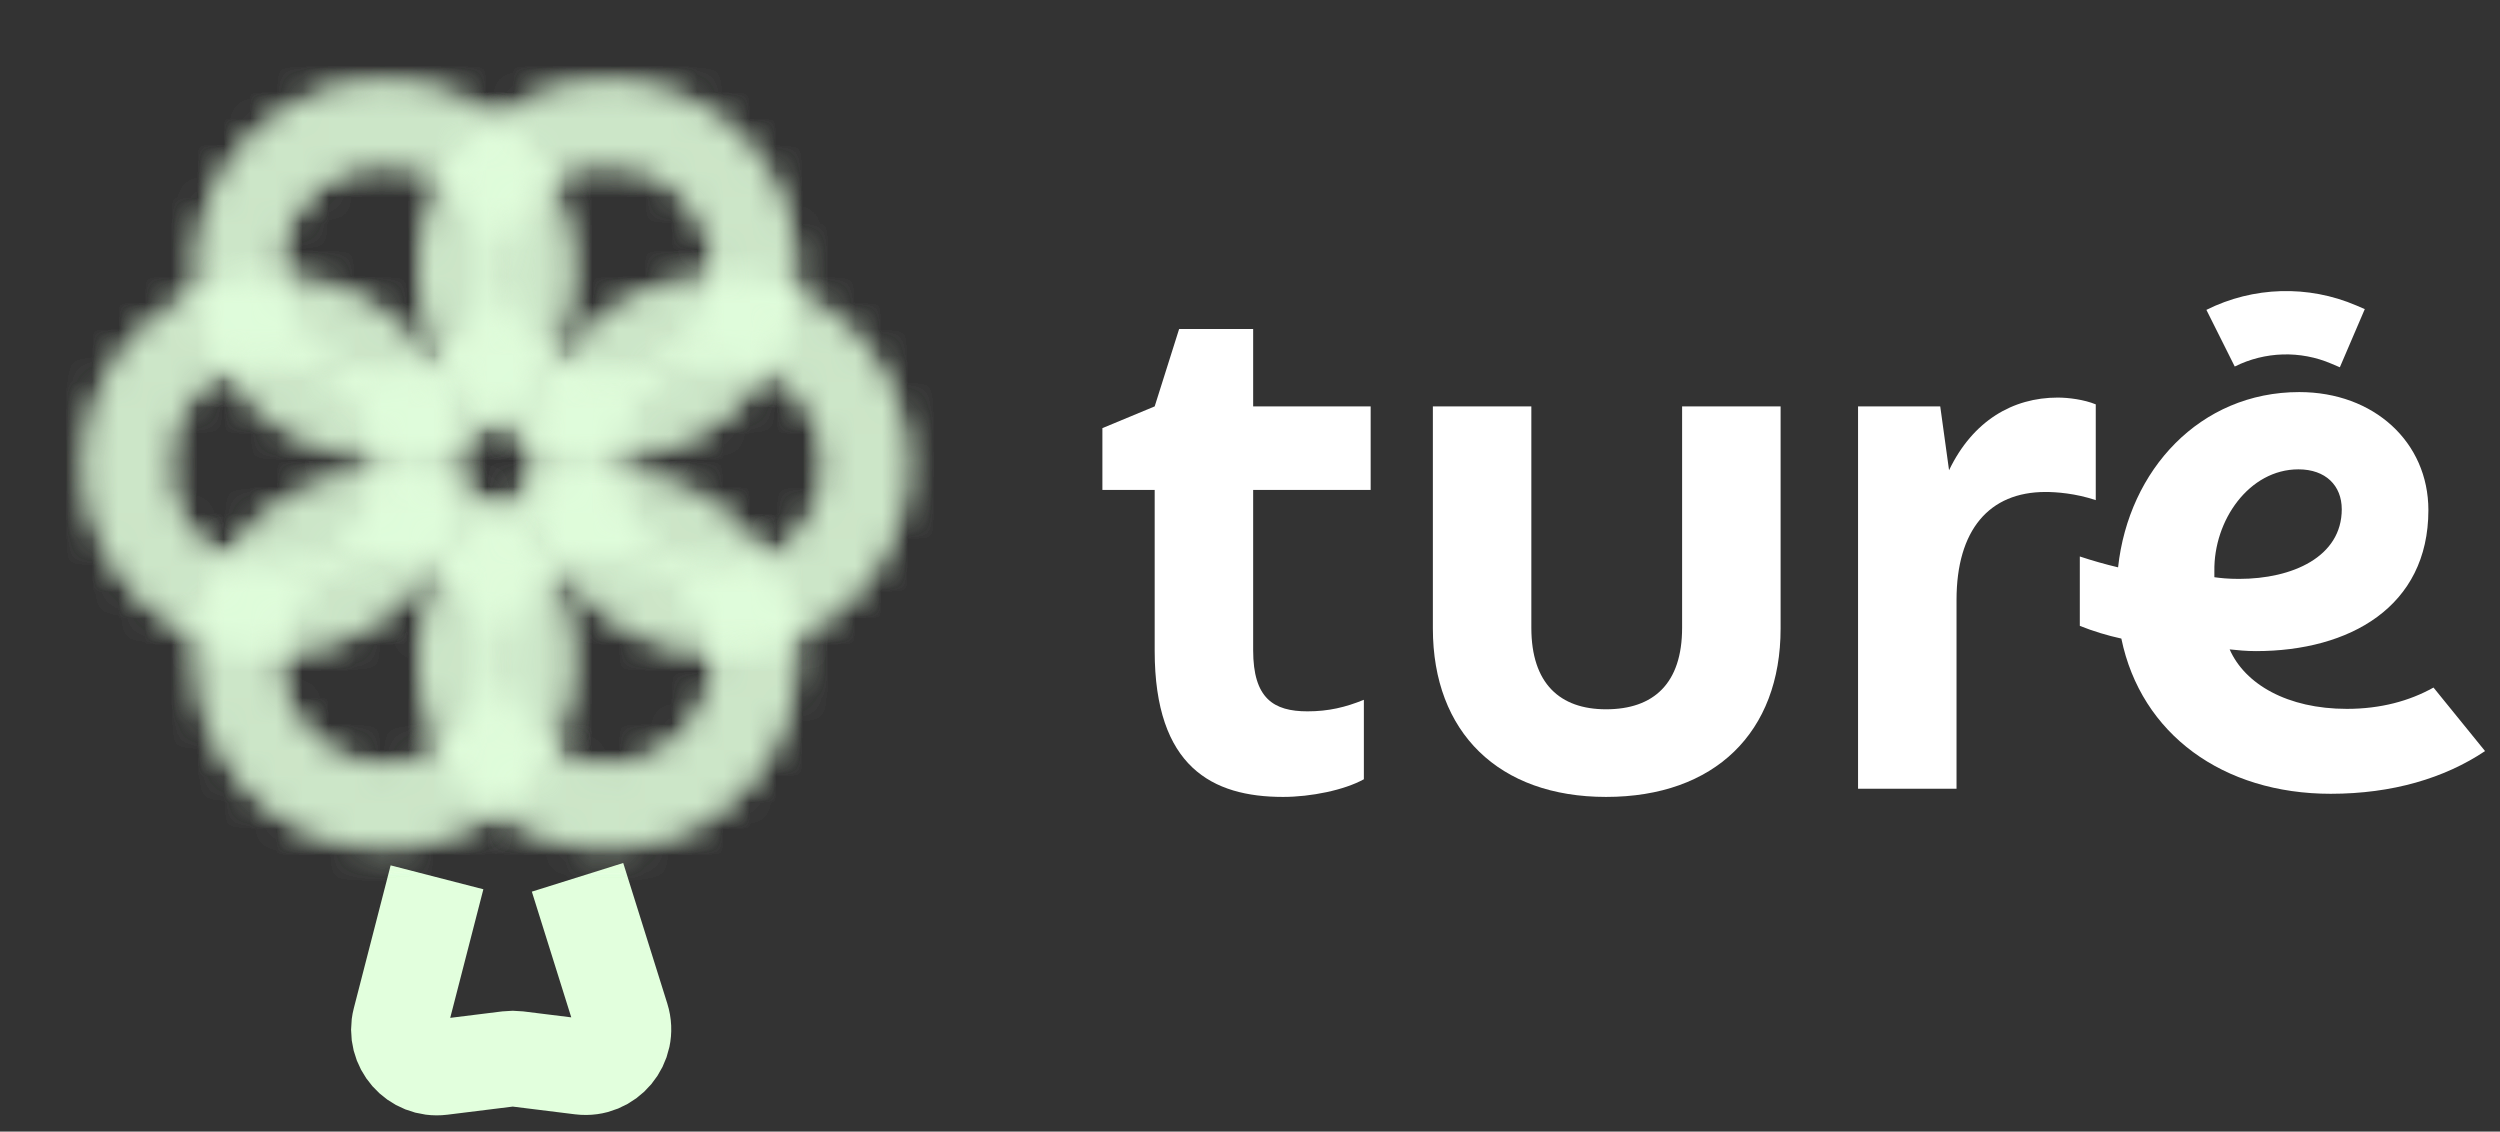
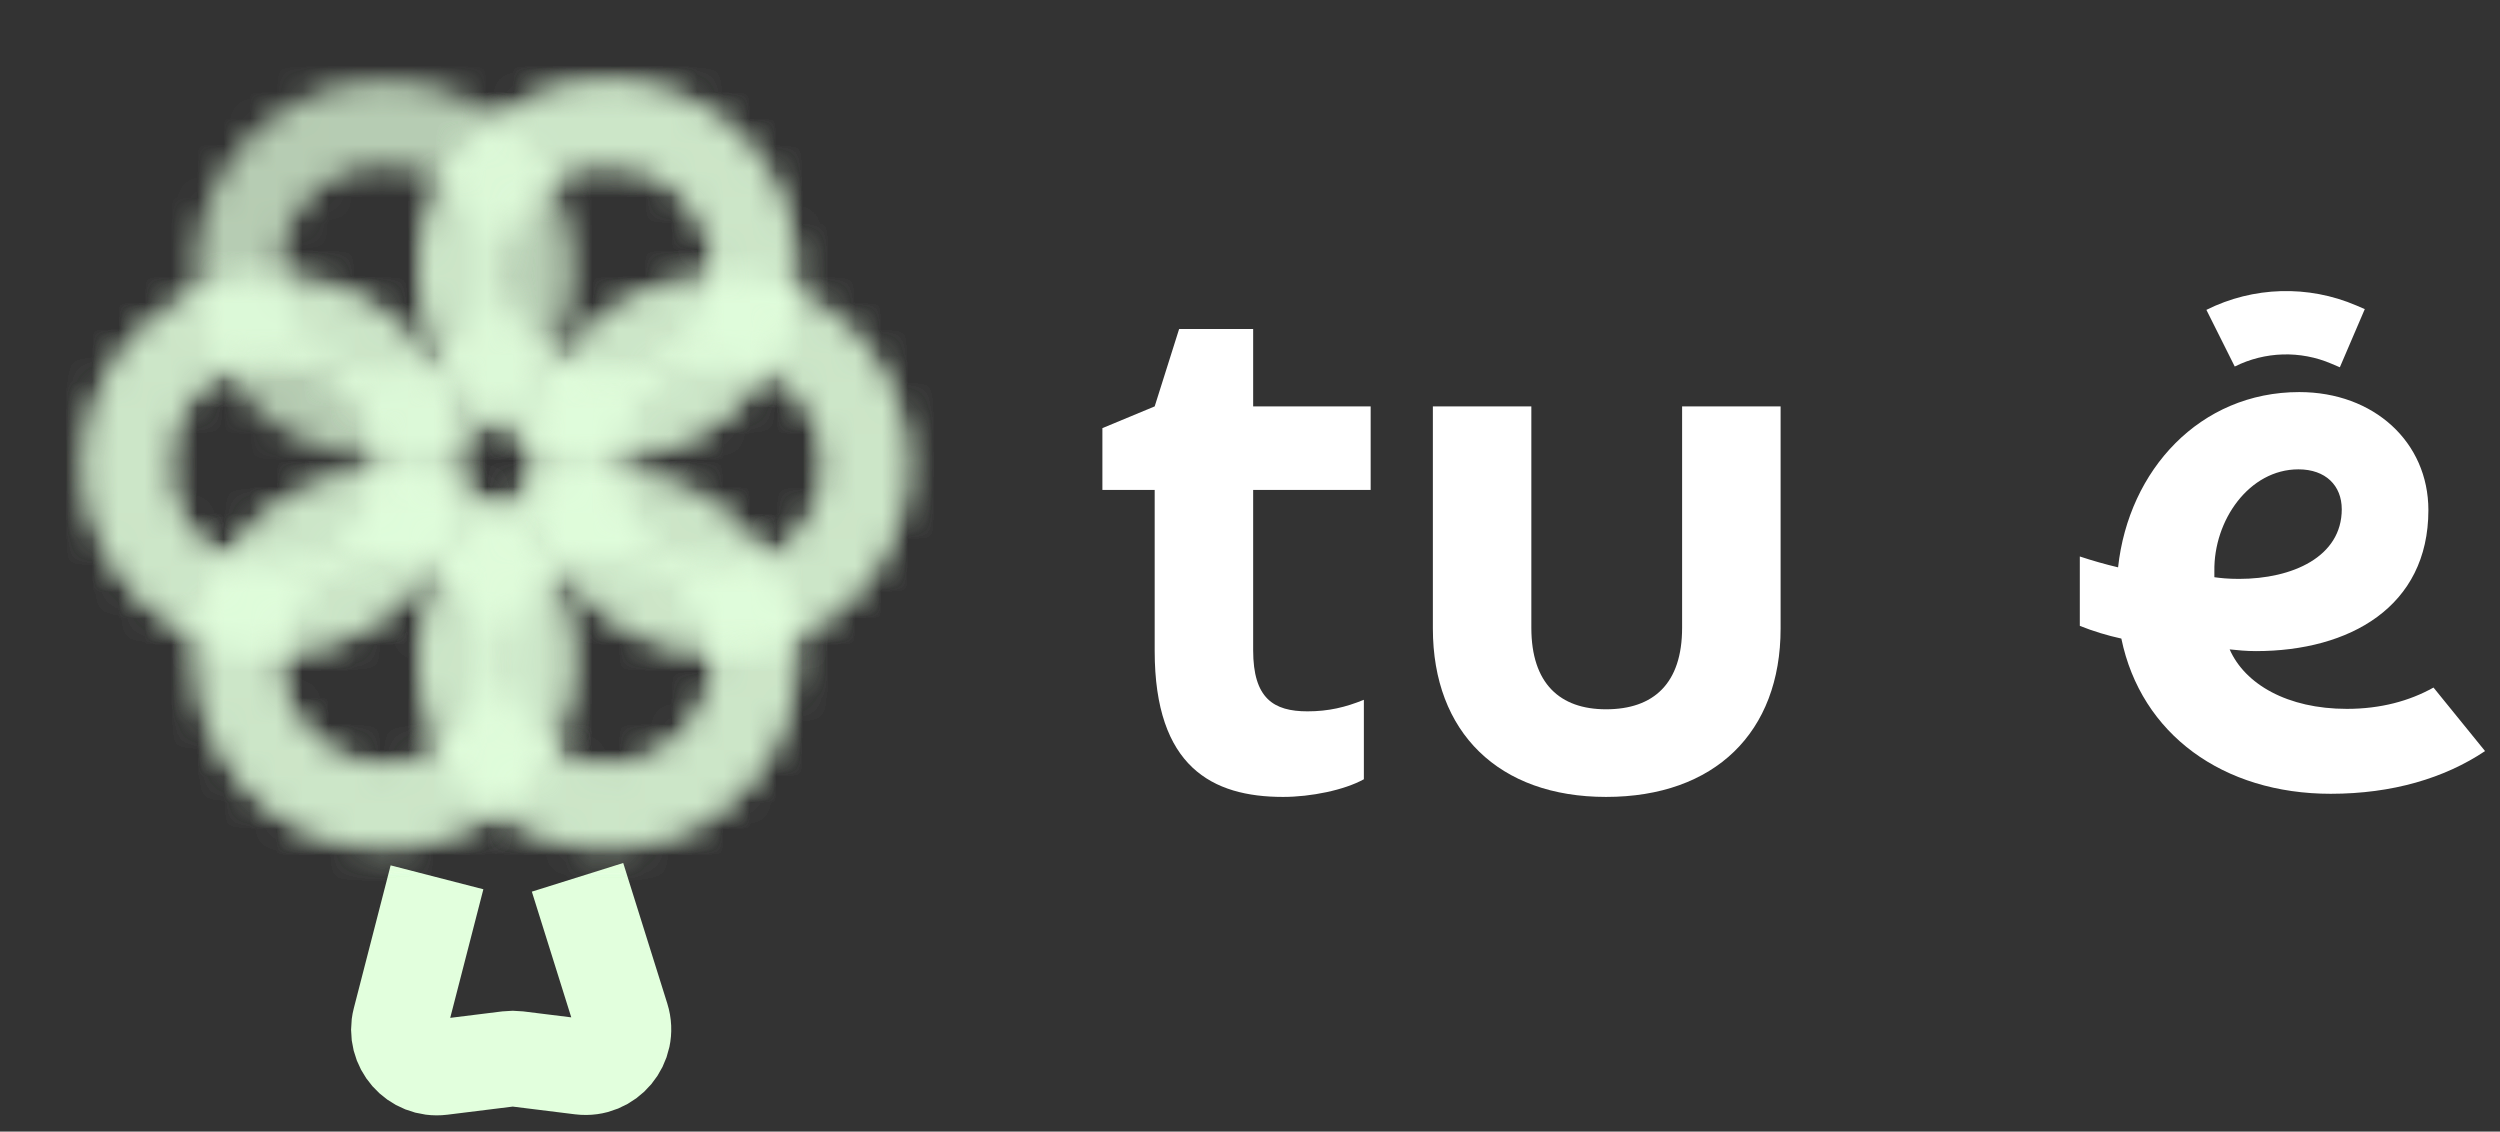
<svg xmlns="http://www.w3.org/2000/svg" width="95" height="43" viewBox="0 0 95 43" fill="none">
  <rect x="0" y="0" width="95" height="43" fill="#333333" stroke="none" />
  <g style="mix-blend-mode:soft-light">
    <path d="M16.606 33.338L15.207 38.766C14.954 39.749 15.77 40.678 16.778 40.553L19.308 40.239C19.425 40.225 19.544 40.225 19.662 40.239L22.071 40.538C23.11 40.667 23.935 39.678 23.621 38.679L21.946 33.338" stroke="#E2FFDD" stroke-width="3.639" />
    <g opacity="0.5">
      <mask id="path-2-inside-1_186_217" fill="white">
        <path d="M20.791 6.695C22.758 10.1 21.591 14.455 18.186 16.421C14.78 18.387 10.426 17.22 8.46 13.815C6.493 10.409 7.66 6.055 11.066 4.089C14.471 2.123 18.826 3.289 20.791 6.695ZM11.139 12.268C12.251 14.193 14.713 14.853 16.638 13.741C18.564 12.63 19.224 10.167 18.112 8.242C17 6.316 14.538 5.657 12.613 6.768C10.687 7.88 10.027 10.342 11.139 12.268Z" />
      </mask>
      <path d="M20.791 6.695C22.758 10.1 21.591 14.455 18.186 16.421C14.78 18.387 10.426 17.22 8.46 13.815C6.493 10.409 7.66 6.055 11.066 4.089C14.471 2.123 18.826 3.289 20.791 6.695ZM11.139 12.268C12.251 14.193 14.713 14.853 16.638 13.741C18.564 12.63 19.224 10.167 18.112 8.242C17 6.316 14.538 5.657 12.613 6.768C10.687 7.88 10.027 10.342 11.139 12.268Z" stroke="#E2FFDD" stroke-width="5.181" mask="url(#path-2-inside-1_186_217)" />
    </g>
    <g opacity="0.5">
      <mask id="path-3-inside-2_186_217" fill="white">
        <path d="M29.259 21.512C31.225 24.917 30.058 29.272 26.652 31.238C23.247 33.204 18.893 32.037 16.927 28.632C14.96 25.226 16.127 20.872 19.533 18.906C22.938 16.94 27.293 18.107 29.259 21.512ZM19.606 27.085C20.718 29.01 23.18 29.67 25.105 28.558C27.031 27.447 27.691 24.985 26.579 23.059C25.467 21.134 23.005 20.474 21.08 21.585C19.154 22.697 18.495 25.159 19.606 27.085Z" />
      </mask>
      <path d="M29.259 21.512C31.225 24.917 30.058 29.272 26.652 31.238C23.247 33.204 18.893 32.037 16.927 28.632C14.96 25.226 16.127 20.872 19.533 18.906C22.938 16.94 27.293 18.107 29.259 21.512ZM19.606 27.085C20.718 29.01 23.18 29.67 25.105 28.558C27.031 27.447 27.691 24.985 26.579 23.059C25.467 21.134 23.005 20.474 21.08 21.585C19.154 22.697 18.495 25.159 19.606 27.085Z" stroke="#E2FFDD" stroke-width="5.181" mask="url(#path-3-inside-2_186_217)" />
    </g>
    <g opacity="0.5">
      <mask id="path-4-inside-3_186_217" fill="white">
        <path d="M33.492 14.104C35.458 17.509 34.292 21.863 30.886 23.829C27.481 25.796 23.126 24.629 21.16 21.223C19.194 17.818 20.361 13.463 23.766 11.497C27.172 9.531 31.526 10.698 33.492 14.104ZM23.84 19.676C24.952 21.602 27.414 22.262 29.339 21.15C31.265 20.038 31.924 17.576 30.813 15.651C29.701 13.725 27.239 13.065 25.313 14.177C23.388 15.289 22.728 17.751 23.84 19.676Z" />
      </mask>
      <path d="M33.492 14.104C35.458 17.509 34.292 21.863 30.886 23.829C27.481 25.796 23.126 24.629 21.16 21.223C19.194 17.818 20.361 13.463 23.766 11.497C27.172 9.531 31.526 10.698 33.492 14.104ZM23.84 19.676C24.952 21.602 27.414 22.262 29.339 21.15C31.265 20.038 31.924 17.576 30.813 15.651C29.701 13.725 27.239 13.065 25.313 14.177C23.388 15.289 22.728 17.751 23.84 19.676Z" stroke="#E2FFDD" stroke-width="5.181" mask="url(#path-4-inside-3_186_217)" />
    </g>
    <g opacity="0.5">
      <mask id="path-5-inside-4_186_217" fill="white">
        <path d="M16.558 14.104C18.524 17.509 17.358 21.863 13.952 23.829C10.547 25.796 6.193 24.629 4.226 21.223C2.26 17.818 3.427 13.463 6.832 11.497C10.238 9.531 14.592 10.698 16.558 14.104ZM6.906 19.676C8.018 21.602 10.48 22.262 12.405 21.15C14.331 20.038 14.99 17.576 13.879 15.651C12.767 13.725 10.305 13.065 8.38 14.177C6.454 15.289 5.794 17.751 6.906 19.676Z" />
      </mask>
      <path d="M16.558 14.104C18.524 17.509 17.358 21.863 13.952 23.829C10.547 25.796 6.193 24.629 4.226 21.223C2.26 17.818 3.427 13.463 6.832 11.497C10.238 9.531 14.592 10.698 16.558 14.104ZM6.906 19.676C8.018 21.602 10.48 22.262 12.405 21.15C14.331 20.038 14.99 17.576 13.879 15.651C12.767 13.725 10.305 13.065 8.38 14.177C6.454 15.289 5.794 17.751 6.906 19.676Z" stroke="#E2FFDD" stroke-width="5.181" mask="url(#path-5-inside-4_186_217)" />
    </g>
    <g opacity="0.5">
      <mask id="path-6-inside-5_186_217" fill="white">
        <path d="M29.259 6.695C31.225 10.1 30.058 14.455 26.652 16.421C23.247 18.387 18.893 17.22 16.927 13.815C14.96 10.409 16.127 6.055 19.533 4.089C22.938 2.123 27.293 3.289 29.259 6.695ZM19.606 12.268C20.718 14.193 23.18 14.853 25.105 13.741C27.031 12.63 27.691 10.167 26.579 8.242C25.467 6.316 23.005 5.657 21.08 6.768C19.154 7.88 18.495 10.342 19.606 12.268Z" />
      </mask>
      <path d="M29.259 6.695C31.225 10.1 30.058 14.455 26.652 16.421C23.247 18.387 18.893 17.22 16.927 13.815C14.96 10.409 16.127 6.055 19.533 4.089C22.938 2.123 27.293 3.289 29.259 6.695ZM19.606 12.268C20.718 14.193 23.18 14.853 25.105 13.741C27.031 12.63 27.691 10.167 26.579 8.242C25.467 6.316 23.005 5.657 21.08 6.768C19.154 7.88 18.495 10.342 19.606 12.268Z" stroke="#E2FFDD" stroke-width="5.181" mask="url(#path-6-inside-5_186_217)" />
    </g>
    <g opacity="0.5">
      <mask id="path-7-inside-6_186_217" fill="white">
        <path d="M20.791 21.512C22.758 24.917 21.591 29.272 18.186 31.238C14.78 33.204 10.426 32.037 8.46 28.632C6.493 25.226 7.66 20.872 11.066 18.906C14.471 16.94 18.826 18.107 20.791 21.512ZM11.139 27.085C12.251 29.01 14.713 29.67 16.638 28.558C18.564 27.447 19.224 24.985 18.112 23.059C17 21.134 14.538 20.474 12.613 21.585C10.687 22.697 10.027 25.159 11.139 27.085Z" />
      </mask>
      <path d="M20.791 21.512C22.758 24.917 21.591 29.272 18.186 31.238C14.78 33.204 10.426 32.037 8.46 28.632C6.493 25.226 7.66 20.872 11.066 18.906C14.471 16.94 18.826 18.107 20.791 21.512ZM11.139 27.085C12.251 29.01 14.713 29.67 16.638 28.558C18.564 27.447 19.224 24.985 18.112 23.059C17 21.134 14.538 20.474 12.613 21.585C10.687 22.697 10.027 25.159 11.139 27.085Z" stroke="#E2FFDD" stroke-width="5.181" mask="url(#path-7-inside-6_186_217)" />
    </g>
    <g opacity="0.5">
      <mask id="path-8-inside-7_186_217" fill="white">
        <path d="M20.791 6.695C22.758 10.1 21.591 14.455 18.186 16.421C14.78 18.387 10.426 17.22 8.46 13.815C6.493 10.409 7.66 6.055 11.066 4.089C14.471 2.123 18.826 3.289 20.791 6.695ZM11.139 12.268C12.251 14.193 14.713 14.853 16.638 13.741C18.564 12.63 19.224 10.167 18.112 8.242C17 6.316 14.538 5.657 12.613 6.768C10.687 7.88 10.027 10.342 11.139 12.268Z" />
      </mask>
      <path d="M20.791 6.695C22.758 10.1 21.591 14.455 18.186 16.421C14.78 18.387 10.426 17.22 8.46 13.815C6.493 10.409 7.66 6.055 11.066 4.089C14.471 2.123 18.826 3.289 20.791 6.695ZM11.139 12.268C12.251 14.193 14.713 14.853 16.638 13.741C18.564 12.63 19.224 10.167 18.112 8.242C17 6.316 14.538 5.657 12.613 6.768C10.687 7.88 10.027 10.342 11.139 12.268Z" stroke="#E2FFDD" stroke-width="5.181" mask="url(#path-8-inside-7_186_217)" />
    </g>
    <g opacity="0.5">
      <mask id="path-9-inside-8_186_217" fill="white">
        <path d="M29.259 21.512C31.225 24.917 30.058 29.272 26.652 31.238C23.247 33.204 18.893 32.037 16.927 28.632C14.96 25.226 16.127 20.872 19.533 18.906C22.938 16.94 27.293 18.107 29.259 21.512ZM19.606 27.085C20.718 29.01 23.18 29.67 25.105 28.558C27.031 27.447 27.691 24.985 26.579 23.059C25.467 21.134 23.005 20.474 21.08 21.585C19.154 22.697 18.495 25.159 19.606 27.085Z" />
      </mask>
      <path d="M29.259 21.512C31.225 24.917 30.058 29.272 26.652 31.238C23.247 33.204 18.893 32.037 16.927 28.632C14.96 25.226 16.127 20.872 19.533 18.906C22.938 16.94 27.293 18.107 29.259 21.512ZM19.606 27.085C20.718 29.01 23.18 29.67 25.105 28.558C27.031 27.447 27.691 24.985 26.579 23.059C25.467 21.134 23.005 20.474 21.08 21.585C19.154 22.697 18.495 25.159 19.606 27.085Z" stroke="#E2FFDD" stroke-width="5.181" mask="url(#path-9-inside-8_186_217)" />
    </g>
    <g opacity="0.5">
      <mask id="path-10-inside-9_186_217" fill="white">
        <path d="M33.492 14.104C35.458 17.509 34.292 21.863 30.886 23.829C27.481 25.796 23.126 24.629 21.16 21.223C19.194 17.818 20.361 13.463 23.766 11.497C27.172 9.531 31.526 10.698 33.492 14.104ZM23.84 19.676C24.952 21.602 27.414 22.262 29.339 21.15C31.265 20.038 31.924 17.576 30.813 15.651C29.701 13.725 27.239 13.065 25.313 14.177C23.388 15.289 22.728 17.751 23.84 19.676Z" />
      </mask>
      <path d="M33.492 14.104C35.458 17.509 34.292 21.863 30.886 23.829C27.481 25.796 23.126 24.629 21.16 21.223C19.194 17.818 20.361 13.463 23.766 11.497C27.172 9.531 31.526 10.698 33.492 14.104ZM23.84 19.676C24.952 21.602 27.414 22.262 29.339 21.15C31.265 20.038 31.924 17.576 30.813 15.651C29.701 13.725 27.239 13.065 25.313 14.177C23.388 15.289 22.728 17.751 23.84 19.676Z" stroke="#E2FFDD" stroke-width="5.181" mask="url(#path-10-inside-9_186_217)" />
    </g>
    <g opacity="0.5">
      <mask id="path-11-inside-10_186_217" fill="white">
        <path d="M16.558 14.104C18.524 17.509 17.358 21.863 13.952 23.829C10.547 25.796 6.193 24.629 4.226 21.223C2.26 17.818 3.427 13.463 6.832 11.497C10.238 9.531 14.592 10.698 16.558 14.104ZM6.906 19.676C8.018 21.602 10.48 22.262 12.405 21.15C14.331 20.038 14.99 17.576 13.879 15.651C12.767 13.725 10.305 13.065 8.38 14.177C6.454 15.289 5.794 17.751 6.906 19.676Z" />
      </mask>
      <path d="M16.558 14.104C18.524 17.509 17.358 21.863 13.952 23.829C10.547 25.796 6.193 24.629 4.226 21.223C2.26 17.818 3.427 13.463 6.832 11.497C10.238 9.531 14.592 10.698 16.558 14.104ZM6.906 19.676C8.018 21.602 10.48 22.262 12.405 21.15C14.331 20.038 14.99 17.576 13.879 15.651C12.767 13.725 10.305 13.065 8.38 14.177C6.454 15.289 5.794 17.751 6.906 19.676Z" stroke="#E2FFDD" stroke-width="5.181" mask="url(#path-11-inside-10_186_217)" />
    </g>
    <g opacity="0.5">
      <mask id="path-12-inside-11_186_217" fill="white">
        <path d="M29.259 6.695C31.225 10.1 30.058 14.455 26.652 16.421C23.247 18.387 18.893 17.22 16.927 13.815C14.96 10.409 16.127 6.055 19.533 4.089C22.938 2.123 27.293 3.289 29.259 6.695ZM19.606 12.268C20.718 14.193 23.18 14.853 25.105 13.741C27.031 12.63 27.691 10.167 26.579 8.242C25.467 6.316 23.005 5.657 21.08 6.768C19.154 7.88 18.495 10.342 19.606 12.268Z" />
      </mask>
      <path d="M29.259 6.695C31.225 10.1 30.058 14.455 26.652 16.421C23.247 18.387 18.893 17.22 16.927 13.815C14.96 10.409 16.127 6.055 19.533 4.089C22.938 2.123 27.293 3.289 29.259 6.695ZM19.606 12.268C20.718 14.193 23.18 14.853 25.105 13.741C27.031 12.63 27.691 10.167 26.579 8.242C25.467 6.316 23.005 5.657 21.08 6.768C19.154 7.88 18.495 10.342 19.606 12.268Z" stroke="#E2FFDD" stroke-width="5.181" mask="url(#path-12-inside-11_186_217)" />
    </g>
    <g opacity="0.5">
      <mask id="path-13-inside-12_186_217" fill="white">
        <path d="M20.791 21.512C22.758 24.917 21.591 29.272 18.186 31.238C14.78 33.204 10.426 32.037 8.46 28.632C6.493 25.226 7.66 20.872 11.066 18.906C14.471 16.94 18.826 18.107 20.791 21.512ZM11.139 27.085C12.251 29.01 14.713 29.67 16.638 28.558C18.564 27.447 19.224 24.985 18.112 23.059C17 21.134 14.538 20.474 12.613 21.585C10.687 22.697 10.027 25.159 11.139 27.085Z" />
      </mask>
      <path d="M20.791 21.512C22.758 24.917 21.591 29.272 18.186 31.238C14.78 33.204 10.426 32.037 8.46 28.632C6.493 25.226 7.66 20.872 11.066 18.906C14.471 16.94 18.826 18.107 20.791 21.512ZM11.139 27.085C12.251 29.01 14.713 29.67 16.638 28.558C18.564 27.447 19.224 24.985 18.112 23.059C17 21.134 14.538 20.474 12.613 21.585C10.687 22.697 10.027 25.159 11.139 27.085Z" stroke="#E2FFDD" stroke-width="5.181" mask="url(#path-13-inside-12_186_217)" />
    </g>
  </g>
  <g style="mix-blend-mode:soft-light">
    <g opacity="0.5">
      <mask id="path-14-inside-13_186_217" fill="white">
        <path d="M20.791 6.695C22.758 10.1 21.591 14.455 18.186 16.421C14.78 18.387 10.426 17.22 8.46 13.815C6.493 10.409 7.66 6.055 11.066 4.089C14.471 2.123 18.826 3.289 20.791 6.695ZM11.139 12.268C12.251 14.193 14.713 14.853 16.638 13.741C18.564 12.63 19.224 10.167 18.112 8.242C17 6.316 14.538 5.657 12.613 6.768C10.687 7.88 10.027 10.342 11.139 12.268Z" />
      </mask>
-       <path d="M20.791 6.695C22.758 10.1 21.591 14.455 18.186 16.421C14.78 18.387 10.426 17.22 8.46 13.815C6.493 10.409 7.66 6.055 11.066 4.089C14.471 2.123 18.826 3.289 20.791 6.695ZM11.139 12.268C12.251 14.193 14.713 14.853 16.638 13.741C18.564 12.63 19.224 10.167 18.112 8.242C17 6.316 14.538 5.657 12.613 6.768C10.687 7.88 10.027 10.342 11.139 12.268Z" stroke="#E2FFDD" stroke-width="5.181" mask="url(#path-14-inside-13_186_217)" />
    </g>
    <g opacity="0.5">
      <mask id="path-15-inside-14_186_217" fill="white">
        <path d="M29.259 21.512C31.225 24.917 30.058 29.272 26.652 31.238C23.247 33.204 18.893 32.037 16.927 28.632C14.96 25.226 16.127 20.872 19.533 18.906C22.938 16.94 27.293 18.107 29.259 21.512ZM19.606 27.085C20.718 29.01 23.18 29.67 25.105 28.558C27.031 27.447 27.691 24.985 26.579 23.059C25.467 21.134 23.005 20.474 21.08 21.585C19.154 22.697 18.495 25.159 19.606 27.085Z" />
      </mask>
      <path d="M29.259 21.512C31.225 24.917 30.058 29.272 26.652 31.238C23.247 33.204 18.893 32.037 16.927 28.632C14.96 25.226 16.127 20.872 19.533 18.906C22.938 16.94 27.293 18.107 29.259 21.512ZM19.606 27.085C20.718 29.01 23.18 29.67 25.105 28.558C27.031 27.447 27.691 24.985 26.579 23.059C25.467 21.134 23.005 20.474 21.08 21.585C19.154 22.697 18.495 25.159 19.606 27.085Z" stroke="#E2FFDD" stroke-width="5.181" mask="url(#path-15-inside-14_186_217)" />
    </g>
    <g opacity="0.5">
      <mask id="path-16-inside-15_186_217" fill="white">
        <path d="M33.492 14.104C35.458 17.509 34.292 21.863 30.886 23.829C27.481 25.796 23.126 24.629 21.16 21.223C19.194 17.818 20.361 13.463 23.766 11.497C27.172 9.531 31.526 10.698 33.492 14.104ZM23.84 19.676C24.952 21.602 27.414 22.262 29.339 21.15C31.265 20.038 31.924 17.576 30.813 15.651C29.701 13.725 27.239 13.065 25.313 14.177C23.388 15.289 22.728 17.751 23.84 19.676Z" />
      </mask>
      <path d="M33.492 14.104C35.458 17.509 34.292 21.863 30.886 23.829C27.481 25.796 23.126 24.629 21.16 21.223C19.194 17.818 20.361 13.463 23.766 11.497C27.172 9.531 31.526 10.698 33.492 14.104ZM23.84 19.676C24.952 21.602 27.414 22.262 29.339 21.15C31.265 20.038 31.924 17.576 30.813 15.651C29.701 13.725 27.239 13.065 25.313 14.177C23.388 15.289 22.728 17.751 23.84 19.676Z" stroke="#E2FFDD" stroke-width="5.181" mask="url(#path-16-inside-15_186_217)" />
    </g>
    <g opacity="0.5">
      <mask id="path-17-inside-16_186_217" fill="white">
        <path d="M16.558 14.104C18.524 17.509 17.358 21.863 13.952 23.829C10.547 25.796 6.193 24.629 4.226 21.223C2.26 17.818 3.427 13.463 6.832 11.497C10.238 9.531 14.592 10.698 16.558 14.104ZM6.906 19.676C8.018 21.602 10.48 22.262 12.405 21.15C14.331 20.038 14.99 17.576 13.879 15.651C12.767 13.725 10.305 13.065 8.38 14.177C6.454 15.289 5.794 17.751 6.906 19.676Z" />
      </mask>
      <path d="M16.558 14.104C18.524 17.509 17.358 21.863 13.952 23.829C10.547 25.796 6.193 24.629 4.226 21.223C2.26 17.818 3.427 13.463 6.832 11.497C10.238 9.531 14.592 10.698 16.558 14.104ZM6.906 19.676C8.018 21.602 10.48 22.262 12.405 21.15C14.331 20.038 14.99 17.576 13.879 15.651C12.767 13.725 10.305 13.065 8.38 14.177C6.454 15.289 5.794 17.751 6.906 19.676Z" stroke="#E2FFDD" stroke-width="5.181" mask="url(#path-17-inside-16_186_217)" />
    </g>
    <g opacity="0.5">
      <mask id="path-18-inside-17_186_217" fill="white">
        <path d="M29.259 6.695C31.225 10.1 30.058 14.455 26.652 16.421C23.247 18.387 18.893 17.22 16.927 13.815C14.96 10.409 16.127 6.055 19.533 4.089C22.938 2.123 27.293 3.289 29.259 6.695ZM19.606 12.268C20.718 14.193 23.18 14.853 25.105 13.741C27.031 12.63 27.691 10.167 26.579 8.242C25.467 6.316 23.005 5.657 21.08 6.768C19.154 7.88 18.495 10.342 19.606 12.268Z" />
      </mask>
      <path d="M29.259 6.695C31.225 10.1 30.058 14.455 26.652 16.421C23.247 18.387 18.893 17.22 16.927 13.815C14.96 10.409 16.127 6.055 19.533 4.089C22.938 2.123 27.293 3.289 29.259 6.695ZM19.606 12.268C20.718 14.193 23.18 14.853 25.105 13.741C27.031 12.63 27.691 10.167 26.579 8.242C25.467 6.316 23.005 5.657 21.08 6.768C19.154 7.88 18.495 10.342 19.606 12.268Z" stroke="#E2FFDD" stroke-width="5.181" mask="url(#path-18-inside-17_186_217)" />
    </g>
    <g opacity="0.5">
      <mask id="path-19-inside-18_186_217" fill="white">
        <path d="M20.791 21.512C22.758 24.917 21.591 29.272 18.186 31.238C14.78 33.204 10.426 32.037 8.46 28.632C6.493 25.226 7.66 20.872 11.066 18.906C14.471 16.94 18.826 18.107 20.791 21.512ZM11.139 27.085C12.251 29.01 14.713 29.67 16.638 28.558C18.564 27.447 19.224 24.985 18.112 23.059C17 21.134 14.538 20.474 12.613 21.585C10.687 22.697 10.027 25.159 11.139 27.085Z" />
      </mask>
      <path d="M20.791 21.512C22.758 24.917 21.591 29.272 18.186 31.238C14.78 33.204 10.426 32.037 8.46 28.632C6.493 25.226 7.66 20.872 11.066 18.906C14.471 16.94 18.826 18.107 20.791 21.512ZM11.139 27.085C12.251 29.01 14.713 29.67 16.638 28.558C18.564 27.447 19.224 24.985 18.112 23.059C17 21.134 14.538 20.474 12.613 21.585C10.687 22.697 10.027 25.159 11.139 27.085Z" stroke="#E2FFDD" stroke-width="5.181" mask="url(#path-19-inside-18_186_217)" />
    </g>
  </g>
  <path d="M48.756 30.283C49.814 30.283 51.079 30.025 51.827 29.612V26.592C51.13 26.876 50.485 27.031 49.685 27.031C48.395 27.031 47.62 26.541 47.62 24.708V18.617H52.085V15.443H47.62V12.501H44.807L43.878 15.443L41.891 16.269V18.617H43.878V24.734C43.878 29.147 46.072 30.283 48.756 30.283Z" fill="white" />
  <path d="M61.03 30.283C65.159 30.283 67.663 27.831 67.663 23.882V15.443H63.92V23.857C63.92 25.973 62.837 26.953 61.03 26.953C59.275 26.953 58.191 25.973 58.191 23.857V15.443H54.449V23.882C54.449 27.831 56.952 30.283 61.03 30.283Z" fill="white" />
-   <path d="M70.606 29.973H74.348V22.798C74.348 20.14 75.587 18.695 77.729 18.695C78.142 18.695 78.865 18.747 79.639 19.005V15.366C79.2 15.185 78.606 15.108 78.194 15.108C76.49 15.108 74.968 15.985 74.064 17.869L73.729 15.443H70.606V29.973Z" fill="white" />
  <path d="M87.373 14.899C90.213 14.899 92.278 16.804 92.279 19.385C92.278 23.064 89.277 24.741 85.728 24.742C85.373 24.742 85.017 24.709 84.727 24.677C85.308 26 86.922 26.937 89.181 26.937C90.466 26.937 91.561 26.637 92.473 26.127L94.432 28.541C92.888 29.573 90.908 30.163 88.568 30.164C84.478 30.164 81.362 27.902 80.611 24.266C80.073 24.148 79.545 23.988 79.033 23.783V21.146C79.512 21.305 79.997 21.443 80.487 21.559C80.888 17.861 83.596 14.899 87.373 14.899ZM87.341 17.835C85.469 17.835 84.114 19.772 84.146 21.709V21.934C84.372 21.966 84.663 21.998 85.082 21.998C87.115 21.998 88.987 21.159 88.987 19.352C88.986 18.449 88.373 17.836 87.341 17.835ZM83.843 11.775C85.625 10.884 87.71 10.823 89.541 11.608L89.862 11.746L88.914 13.957L88.593 13.82C87.412 13.314 86.069 13.354 84.92 13.928L83.843 11.775Z" fill="white" />
</svg>